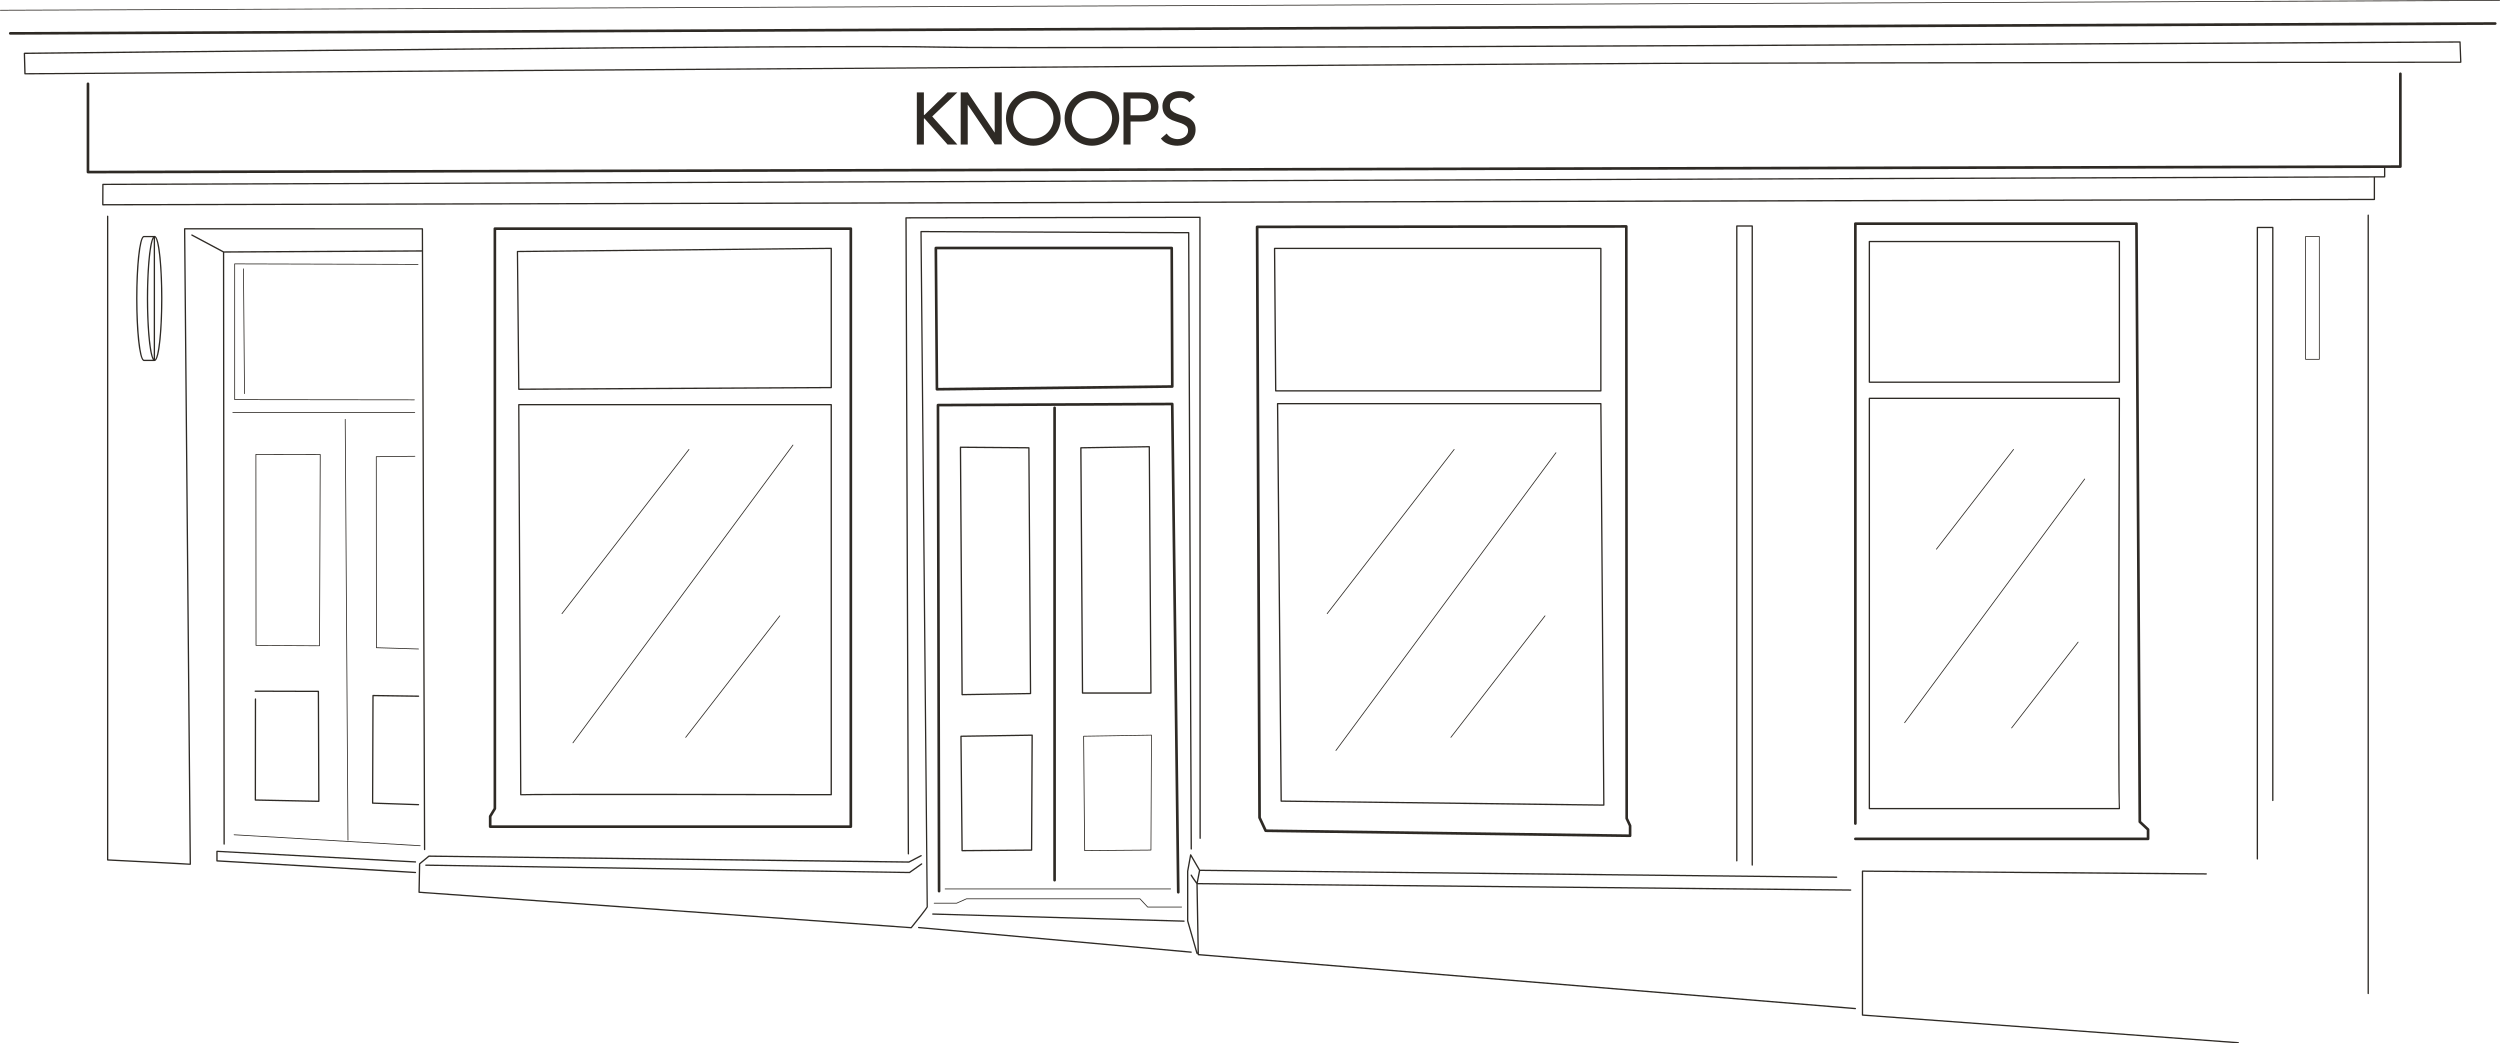
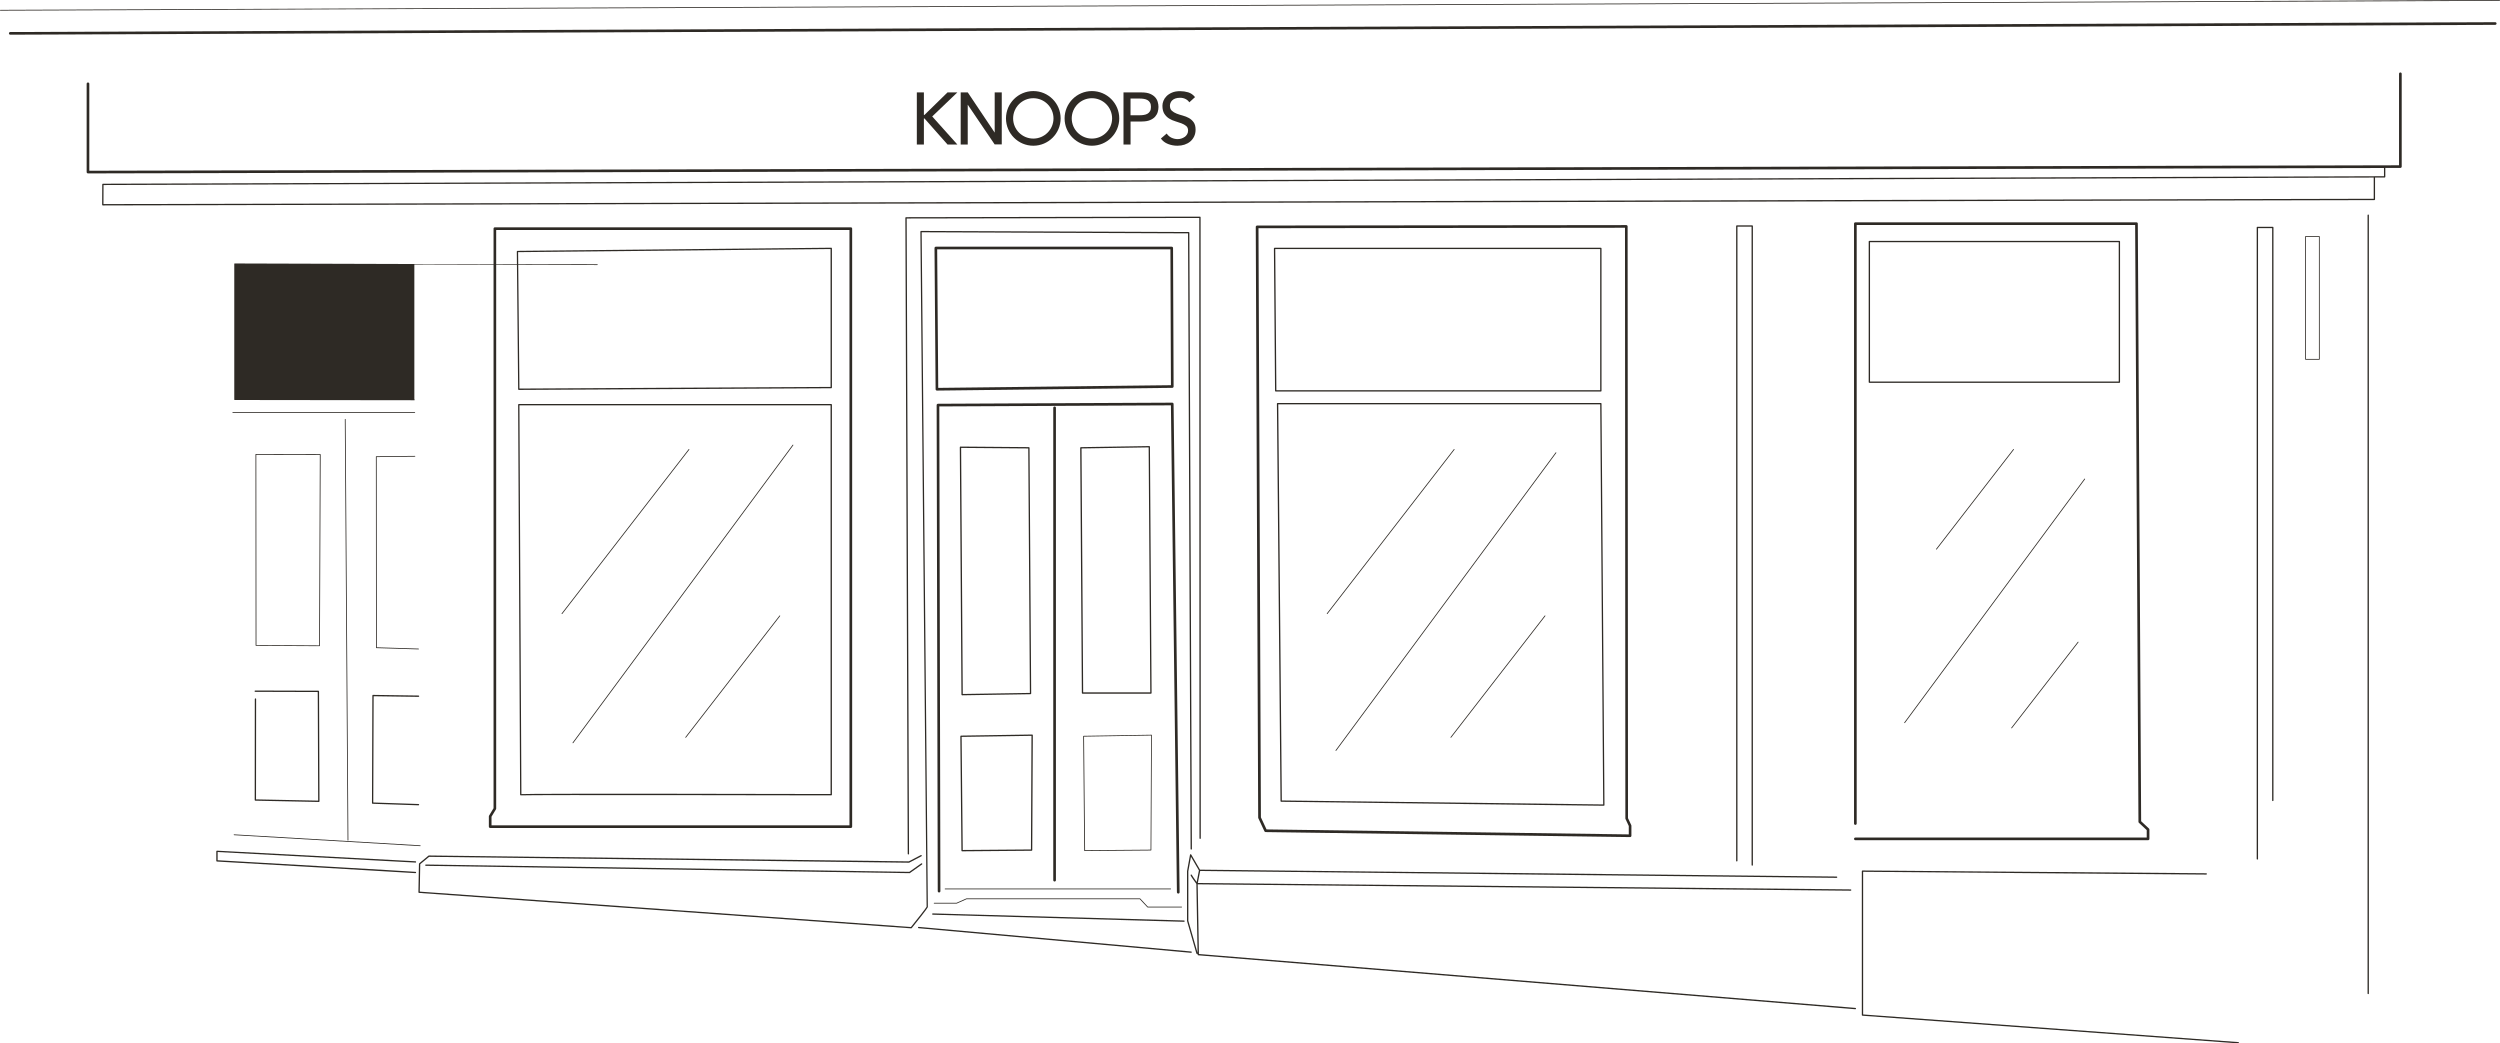
<svg xmlns="http://www.w3.org/2000/svg" id="Layer_2" viewBox="0 0 937.5 391.28">
  <defs>
    <style>.cls-1{fill:#2e2a25;}</style>
  </defs>
  <g id="Line_work">
    <g>
-       <path class="cls-1" d="M922.51,15.49h0c-5.39,.03-539.14,2.88-571.06,1.91-31.93-.97-339.2,2.31-342.3,2.34-.07,0-.13,.03-.18,.08-.05,.05-.07,.11-.07,.18l.21,7.67c0,.14,.12,.24,.25,.24h0c5.46-.04,547.04-3.66,615.23-3.91,69.26-.25,295.92-.43,298.2-.43,.07,0,.13-.03,.18-.08,.05-.05,.07-.11,.07-.18l-.29-7.59c0-.13-.12-.24-.25-.24Zm-297.92,8.02c-67.62,.25-600.87,3.82-614.98,3.91l-.2-7.17c10.42-.11,310.49-3.3,342.02-2.34,31.67,.96,556.86-1.83,570.84-1.91l.27,7.09c-8.9,0-229.74,.18-297.95,.43Z" />
-       <path class="cls-1" d="M83.8,316.52c0,.14,.11,.25,.25,.25s.25-.11,.25-.25l-.21-221.77,74.09-.39,.79,224.22c0,.14,.11,.25,.25,.25h0c.14,0,.25-.11,.25-.25l-.82-232.76c0-.14-.11-.25-.25-.25l-89.16-.02c-.07,0-.13,.03-.18,.07-.05,.05-.07,.11-.07,.18l2.12,238.04c-.58-.07-1.85-.14-4.58-.28-2.91-.15-6.78-.35-10.65-.55-6.95-.35-13.9-.7-15.26-.77V81.1c0-.14-.11-.25-.25-.25s-.25,.11-.25,.25v241.38c0,.13,.1,.24,.24,.25,10.43,.52,30.23,1.52,30.95,1.6,.02,0,.04,0,.05,0h0c.14,0,.25-.11,.25-.25h0v-.03l-2.12-238.01,88.66,.02,.03,7.79-74.27,.39-11.84-6.32c-.12-.06-.27-.02-.34,.1-.06,.12-.02,.27,.1,.34l11.76,6.28,.21,221.87Z" />
      <path class="cls-1" d="M449.8,314.35c0,.14,.11,.25,.25,.25s.25-.11,.25-.25l-.07-232.86c0-.07-.03-.13-.07-.18s-.11-.07-.18-.07l-110.22,.2c-.07,0-.13,.03-.18,.07-.05,.05-.07,.11-.07,.18l.88,238.5c0,.14,.11,.25,.25,.25h0c.14,0,.25-.11,.25-.25l-.88-238.25,109.72-.2,.07,232.61Z" />
      <path class="cls-1" d="M695.79,377.96l-246.19-20.21-.46-26.13,244.86,2.4h0c.14,0,.25-.11,.25-.25s-.11-.25-.25-.25l-244.81-2.4,.88-4.5,238.66,2.58h0c.14,0,.25-.11,.25-.25,0-.14-.11-.25-.25-.25l-238.73-2.58-3.29-5.67c-.05-.09-.16-.14-.26-.12-.1,.02-.18,.1-.2,.2l-1.12,6.15v18.62s0,.05,0,.07l3.51,12.2c.03,.11,.13,.18,.24,.18,.02,0,.05,0,.07,0,.06-.02,.11-.06,.14-.11v.35c0,.13,.11,.23,.24,.25l246.41,20.23s.01,0,.02,0c.13,0,.24-.1,.25-.23,.01-.14-.09-.26-.23-.27Zm-250.16-32.69v-18.54s.99-5.44,.99-5.44l2.97,5.12-.84,4.35c-.75-1.04-1.71-2.4-1.8-2.66-.04-.13-.18-.2-.32-.16-.13,.04-.2,.18-.16,.32,.15,.45,1.74,2.64,2.16,3.19l.45,25.86-3.46-12.04Z" />
      <path class="cls-1" d="M839.37,390.78l-140.69-10.36v-53.49l128.66,1.04c.15,.02,.25-.11,.25-.25,0-.14-.11-.25-.25-.25l-128.91-1.04c-.08,0-.13,.03-.18,.07-.05,.05-.07,.11-.07,.18v53.97c0,.13,.1,.24,.23,.25l140.92,10.37s.01,0,.02,0c.13,0,.24-.1,.25-.23,.01-.14-.09-.26-.23-.27Z" />
      <path class="cls-1" d="M695.27,314.58c0,.28,.22,.5,.5,.5h109.76c.28,0,.5-.22,.5-.5v-3.51c0-.14-.06-.27-.16-.37l-2.94-2.74-1.25-224.09c0-.27-.22-.5-.5-.5h-105.42c-.28,0-.5,.22-.5,.5v224.96c0,.28,.22,.5,.5,.5s.5-.22,.5-.5V84.37h104.42l1.24,223.81c0,.14,.06,.27,.16,.36l2.94,2.74v2.8h-109.26c-.28,0-.5,.22-.5,.5Z" />
-       <path class="cls-1" d="M700.76,303.22c0,.14,.11,.25,.25,.25h93.76c.14,0,.25-.11,.25-.25,0-.04,0-.07-.02-.1-.47-3.02,.02-152.23,.02-153.75,0-.07-.03-.13-.07-.18s-.11-.07-.18-.07h-93.76c-.14,0-.25,.11-.25,.25v153.85Zm.5-153.6h93.26c-.18,55.25-.41,146.35,.02,153.35h-93.28V149.62Z" />
      <path class="cls-1" d="M701.01,143.57h93.76c.14,0,.25-.11,.25-.25v-52.75c0-.14-.11-.25-.25-.25h-93.76c-.14,0-.25,.11-.25,.25v52.75c0,.14,.11,.25,.25,.25Zm.25-52.75h93.26v52.25h-93.26v-52.25Z" />
      <path class="cls-1" d="M319.06,310.49c.28,0,.5-.22,.5-.5V85.74c0-.28-.22-.5-.5-.5H185.58c-.28,0-.5,.22-.5,.5v217.34l-1.69,2.79c-.05,.08-.07,.17-.07,.26v3.86c0,.28,.22,.5,.5,.5h135.25Zm-134.75-4.22l1.69-2.79c.05-.08,.07-.17,.07-.26V86.24h132.48v223.25H184.32v-3.22Z" />
      <path class="cls-1" d="M311.72,151.51h-117.17c-.07,0-.13,.03-.18,.07s-.07,.11-.07,.18l.74,146.25c0,.1,.06,.19,.15,.23,.03,.01,.06,.02,.1,.02,.02,0,.04,0,.06,0,2.05-.23,115.23,0,116.37,0h0c.07,0,.13-.03,.18-.07s.07-.11,.07-.18V151.76c0-.14-.11-.25-.25-.25Zm-.25,146.25c-98.88-.21-113.67-.08-115.94,.03l-.74-145.78h116.67v145.75Z" />
      <path class="cls-1" d="M311.72,92.89l-117.67,1.18c-.14,0-.25,.11-.25,.25l.5,51.65c0,.14,.11,.25,.25,.25h0l117.17-.63c.14,0,.25-.11,.25-.25v-52.2c0-.07-.03-.13-.07-.18-.05-.05-.1-.08-.18-.07Zm-.25,52.2l-116.68,.62-.5-51.15,117.17-1.17v51.7Z" />
      <path class="cls-1" d="M474.17,311.74c.08,.17,.25,.29,.45,.29l136.66,1.88h0c.13,0,.26-.05,.35-.14,.09-.09,.15-.22,.15-.36v-3.77c0-.07-.02-.15-.05-.21l-1.23-2.63-.14-221.89c0-.13-.05-.26-.15-.35s-.22-.15-.35-.15h0l-138.45,.17c-.13,0-.26,.05-.35,.15-.09,.09-.15,.22-.15,.35l.91,221.54c0,.07,.02,.14,.05,.21l2.29,4.91Zm135.2-226.33l.14,221.5c0,.07,.02,.15,.05,.21l1.23,2.63v3.15l-135.84-1.87-2.11-4.52-.91-220.93,137.45-.17Z" />
      <path class="cls-1" d="M478.39,146.83h121.93c.14,0,.25-.11,.25-.25v-53.42c0-.14-.11-.25-.25-.25h-122.36c-.07,0-.13,.03-.18,.07-.05,.05-.07,.11-.07,.18l.43,53.42c0,.14,.11,.25,.25,.25Zm121.68-53.42v52.92h-121.43l-.42-52.92h121.86Z" />
      <path class="cls-1" d="M600.32,151.12h-121.23c-.07,0-.13,.03-.18,.07-.05,.05-.07,.11-.07,.18l1.35,149.05c0,.14,.11,.25,.25,.25l120.99,1.49h0c.07,0,.13-.03,.18-.07s.07-.11,.07-.18l-1.11-150.54c0-.14-.11-.25-.25-.25Zm-119.63,149.05l-1.34-148.55h120.73l1.11,150.04-120.49-1.49Z" />
      <path class="cls-1" d="M345.64,87.1l99.87,.41,.96,230.85c0,.14,.11,.25,.25,.25h0c.14,0,.25-.11,.25-.25l-.96-231.1c0-.14-.11-.25-.25-.25l-100.37-.41h0c-.07,0-.13,.03-.18,.07s-.07,.11-.07,.18c.02,2.53,2.32,252.82,2.33,253.2-.17,.43-3.65,4.83-5.87,7.58l-184.19-13.27,.19-10.3,3.32-2.75,179.93,2.21h0s.08,0,.12-.03l4.57-2.39c.12-.06,.17-.21,.11-.34-.06-.12-.22-.17-.34-.11l-4.52,2.36-179.96-2.21h0c-.06,0-.12,.02-.16,.06l-3.48,2.89c-.06,.05-.09,.12-.09,.19l-.2,10.65c0,.13,.1,.25,.23,.25l184.56,13.29s.01,0,.02,0c.08,0,.15-.03,.19-.09,6.05-7.51,6.05-7.83,6.05-7.94,0-.34-2.2-239.52-2.32-253.01Z" />
      <path class="cls-1" d="M340.98,326.94l-181.29-2.75h0c-.14,0-.25,.11-.25,.25,0,.14,.11,.25,.25,.25l181.38,2.75h0c.05,0,.1-.02,.14-.05l4.55-3.21c.11-.08,.14-.24,.06-.35-.08-.11-.24-.14-.35-.06l-4.49,3.17Z" />
      <path class="cls-1" d="M155.8,323.47c.17,.02,.26-.1,.26-.24,0-.14-.1-.26-.24-.26l-74.44-3.97c-.06,0-.13,.02-.19,.07-.05,.05-.08,.11-.08,.18v3.58c0,.13,.1,.24,.24,.25,.73,.04,73.36,4.22,74.41,4.35,.01,0,.03,0,.04,0,.12,0,.22-.08,.25-.2,.03-.14-.06-.27-.2-.29-.57-.11-65.63-3.86-74.23-4.35v-3.08l74.17,3.96Z" />
      <path class="cls-1" d="M900.14,27.17c-.28,0-.5,.22-.5,.5V61.98l-866.15,2.05V31.43c0-.28-.22-.5-.5-.5s-.5,.22-.5,.5v33.1c0,.13,.05,.26,.15,.35s.22,.15,.35,.15h0l861-2.04v3.09h-3.6s0,.01,0,.01l-851.8,2.81c-.14,0-.25,.11-.25,.25l-.04,7.64c0,.07,.03,.13,.07,.18s.11,.07,.18,.07l851.84-2c.14,0,.25-.11,.25-.25v-8.21h3.6c.14-.01,.25-.12,.25-.26v-3.34h5.65c.28-.01,.5-.24,.5-.51V27.67c0-.28-.22-.5-.5-.5Zm-10,47.37l-851.34,1.99,.03-7.14,851.31-2.81v7.95Z" />
      <path class="cls-1" d="M657.09,324.64c.14,0,.25-.11,.25-.25V84.76c0-.14-.11-.25-.25-.25h-5.79c-.14,0-.25,.11-.25,.25v238.05c0,.14,.11,.25,.25,.25s.25-.11,.25-.25V85.01h5.29v239.38c0,.14,.11,.25,.25,.25Z" />
      <path class="cls-1" d="M852.3,85.04h-5.79c-.14,0-.25,.11-.25,.25v236.81c0,.14,.11,.25,.25,.25s.25-.11,.25-.25V85.54h5.29v214.63c0,.14,.11,.25,.25,.25s.25-.11,.25-.25V85.29c0-.14-.11-.25-.25-.25Z" />
      <path class="cls-1" d="M446.7,356.81l-102.19-9.23c-.15-.03-.26,.09-.27,.23-.01,.14,.09,.26,.23,.27l102.19,9.23s.02,0,.02,0c.13,0,.24-.1,.25-.23,.01-.14-.09-.26-.23-.27Z" />
      <path class="cls-1" d="M349.79,342.52c-.13,0-.25,.11-.25,.24,0,.14,.1,.25,.24,.26l94.23,2.66h0c.13,0,.25-.11,.25-.24,0-.14-.1-.25-.24-.26l-94.23-2.66h0Z" />
      <path class="cls-1" d="M439.4,92.51h-88.46c-.13,0-.26,.05-.35,.15-.09,.09-.15,.22-.15,.36l.41,52.96c0,.13,.05,.26,.15,.35,.09,.09,.22,.14,.35,.14h0l88.26-1.03c.27,0,.5-.23,.49-.5l-.21-51.93c0-.28-.22-.5-.5-.5Zm-87.56,52.95l-.4-51.95h87.46l.2,50.94-87.26,1.01Z" />
      <path class="cls-1" d="M441.86,335.09h0c.28,0,.5-.23,.49-.51l-2.26-183.09c0-.27-.23-.49-.5-.49h0l-87.85,.41c-.28,0-.5,.23-.5,.5l.41,182.27c0,.28,.22,.5,.5,.5h0c.28,0,.5-.22,.5-.5l-.41-181.77,86.85-.41,2.25,182.59c0,.27,.23,.49,.5,.49Z" />
      <path class="cls-1" d="M385.83,167.67l-25.66-.21c-.08,0-.13,.03-.18,.07-.05,.05-.07,.11-.07,.18l.62,92.78c0,.07,.03,.13,.08,.18,.05,.05,.11,.07,.17,.07h0l25.66-.41c.14,0,.25-.11,.25-.25l-.62-92.16c0-.14-.11-.25-.25-.25Zm-24.79,92.57l-.61-92.27,25.16,.2,.61,91.67-25.16,.4Z" />
      <path class="cls-1" d="M431.16,167.34s-.1-.08-.18-.07l-25.66,.41c-.14,0-.25,.11-.25,.25l.62,91.96c0,.14,.11,.25,.25,.25h25.66c.07,0,.13-.03,.18-.07,.05-.05,.07-.11,.07-.18l-.62-92.37c0-.07-.03-.13-.08-.18Zm-24.97,92.29l-.61-91.46,25.16-.4,.61,91.86h-25.16Z" />
      <path class="cls-1" d="M360.12,276.1l.41,42.9c0,.14,.11,.25,.25,.25h0l26.07-.21c.14,0,.25-.11,.25-.25l.21-43.1c0-.07-.03-.13-.07-.18-.05-.05-.13-.08-.18-.07l-26.68,.41c-.14,0-.25,.12-.25,.25Zm26.68-.16l-.2,42.6-25.57,.2-.41-42.4,26.18-.4Z" />
      <path class="cls-1" d="M406.35,275.94c-.08,0-.15,.07-.15,.15l.39,42.9c0,.08,.07,.15,.15,.15h0l24.86-.21c.08,0,.15-.07,.15-.15l.2-43.1s-.02-.08-.04-.11c-.03-.03-.07-.04-.11-.04h0l-25.45,.41Zm25.11,42.69l-24.56,.2-.39-42.6,25.15-.41-.2,42.8Z" />
      <path class="cls-1" d="M395.97,330.08V152.94c0-.28-.22-.5-.5-.5s-.5,.22-.5,.5v177.13c0,.28,.22,.5,.5,.5s.5-.22,.5-.5Z" />
      <path class="cls-1" d="M354.27,333.36c0,.08,.07,.15,.15,.15h84.56c.08,0,.15-.07,.15-.15s-.07-.15-.15-.15h-84.56c-.08,0-.15,.07-.15,.15Z" />
      <path class="cls-1" d="M350.16,338.7c0,.08,.07,.15,.15,.15h8.42s.04,0,.06-.01l3.67-1.63h64.97l2.83,3.03s.07,.05,.11,.05h12.73c.08,0,.15-.07,.15-.15s-.07-.15-.15-.15h-12.66l-2.83-3.03s-.07-.05-.11-.05h-65.07s-.04,0-.06,.01l-3.67,1.63h-8.38c-.08,0-.15,.07-.15,.15Z" />
      <path class="cls-1" d="M87.15,154.66c0,.08,.07,.15,.15,.15h68.23c.08,0,.15-.07,.15-.15s-.07-.15-.15-.15H87.3c-.08,0-.15,.07-.15,.15Z" />
      <path class="cls-1" d="M129.46,157.1h0c-.08,0-.15,.07-.15,.15l1.03,157.84c0,.08,.07,.15,.15,.15h0c.08,0,.15-.07,.15-.15l-1.03-157.84c0-.08-.07-.15-.15-.15Z" />
      <path class="cls-1" d="M87.79,313.19l69.79,4.11h0c.08,0,.15-.06,.15-.14,0-.08-.06-.16-.14-.16l-69.79-4.11c-.07-.01-.16,.06-.16,.14s.06,.16,.14,.16Z" />
-       <path class="cls-1" d="M156.76,99.01l-68.76-.21s-.08,.02-.11,.04-.04,.07-.04,.11v50.9c0,.08,.07,.15,.15,.15l67.38,.09c.08,0,.15-.07,.15-.15s-.07-.15-.15-.15l-67.23-.09v-50.6l68.61,.2c.08,0,.15-.07,.15-.15,0-.08-.07-.15-.15-.15Z" />
+       <path class="cls-1" d="M156.76,99.01l-68.76-.21s-.08,.02-.11,.04-.04,.07-.04,.11v50.9c0,.08,.07,.15,.15,.15l67.38,.09c.08,0,.15-.07,.15-.15s-.07-.15-.15-.15v-50.6l68.61,.2c.08,0,.15-.07,.15-.15,0-.08-.07-.15-.15-.15Z" />
      <path class="cls-1" d="M91.29,100.66h0c-.08,0-.15,.07-.15,.15l.41,46.8c0,.08,.07,.15,.15,.15h0c.08,0,.15-.07,.15-.15l-.41-46.8c0-.08-.07-.15-.15-.15Z" />
      <path class="cls-1" d="M119.82,242.31s.08-.02,.11-.04c.03-.03,.04-.07,.04-.11l.28-71.72s-.02-.08-.04-.11c-.03-.03-.07-.04-.11-.04l-24.14-.05s-.08,.02-.11,.04-.04,.07-.04,.11l.05,71.64c0,.08,.07,.15,.15,.15l23.81,.13h0Zm-23.66-.43l-.05-71.33,23.83,.05-.27,71.42-23.51-.13Z" />
      <path class="cls-1" d="M156.93,243.22l-15.62-.48-.05-71.34,14.32-.14c.08,0,.15-.07,.15-.15,0-.08-.07-.15-.15-.15h0l-14.47,.14c-.08,0-.15,.07-.15,.15l.05,71.64c0,.08,.06,.15,.15,.15l15.77,.48h0c.08,0,.15-.06,.15-.15,0-.08-.06-.15-.15-.16Z" />
      <path class="cls-1" d="M95.8,261.89c-.14,0-.25,.11-.25,.25l-.04,37.87c0,.14,.11,.25,.25,.25l23.8,.48h0c.07,0,.13-.03,.18-.07,.05-.05,.07-.11,.07-.18l-.16-41.23c0-.14-.11-.25-.25-.25l-23.69-.07h0c-.14,0-.25,.11-.25,.25s.11,.25,.25,.25l23.44,.07,.16,40.72-23.3-.47,.04-37.63c0-.14-.11-.25-.25-.25Z" />
      <path class="cls-1" d="M156.96,261.32h0c.14,0,.25-.11,.25-.25,0-.14-.11-.25-.25-.25l-17.07-.24c-.1-.02-.13,.03-.18,.07-.05,.05-.08,.11-.08,.18l-.14,40.34c0,.13,.11,.25,.24,.25l17.21,.58h0c.13,0,.25-.11,.25-.24,0-.14-.1-.25-.24-.26l-16.97-.57,.14-39.84,16.82,.24Z" />
      <path class="cls-1" d="M935.7,8.32h0c-9.3,.04-930.23,3.69-931.85,3.69-.28,0-.5,.22-.5,.5s.22,.5,.5,.5c1.62,0,922.56-3.66,931.86-3.69,.28,0,.5-.23,.5-.5,0-.28-.22-.5-.5-.5Z" />
      <path class="cls-1" d="M937.35,0h0C927.99,.04,1.77,3.7,.15,3.7c-.08,0-.15,.07-.15,.15s.07,.15,.15,.15C1.78,4,927.99,.34,937.35,.3c.08,0,.15-.07,.15-.15,0-.08-.07-.15-.15-.15Z" />
      <path class="cls-1" d="M214.76,278.68s.06,.03,.09,.03c.05,0,.09-.02,.12-.06l82.51-111.66c.05-.07,.04-.16-.03-.21-.07-.05-.16-.04-.21,.03l-82.51,111.66c-.05,.07-.04,.16,.03,.21Z" />
      <path class="cls-1" d="M210.74,230.27s.09-.02,.12-.06l47.62-61.58c.05-.07,.04-.16-.03-.21-.07-.05-.16-.04-.21,.03l-47.62,61.58c-.05,.07-.04,.16,.03,.21,.03,.02,.06,.03,.09,.03Z" />
      <path class="cls-1" d="M292.31,230.85l-35.3,45.57c-.05,.07-.04,.16,.03,.21,.03,.02,.06,.03,.09,.03,.04,0,.09-.02,.12-.06l35.3-45.57c.05-.07,.04-.16-.03-.21-.07-.05-.16-.04-.21,.03Z" />
      <path class="cls-1" d="M583.36,169.68l-82.51,111.66c-.05,.07-.04,.16,.03,.21,.03,.02,.06,.03,.09,.03,.05,0,.09-.02,.12-.06l82.51-111.66c.05-.07,.04-.16-.03-.21-.07-.05-.16-.04-.21,.03Z" />
      <path class="cls-1" d="M545.4,168.42c-.07-.05-.16-.04-.21,.03l-47.62,61.58c-.05,.07-.04,.16,.03,.21,.03,.02,.06,.03,.09,.03,.04,0,.09-.02,.12-.06l47.62-61.58c.05-.07,.04-.16-.03-.21Z" />
      <path class="cls-1" d="M579.26,230.85l-35.3,45.57c-.05,.07-.04,.16,.03,.21,.03,.02,.06,.03,.09,.03,.04,0,.09-.02,.12-.06l35.3-45.57c.05-.07,.04-.16-.03-.21-.07-.05-.16-.04-.21,.03Z" />
      <path class="cls-1" d="M781.64,179.54l-67.53,91.39c-.05,.07-.04,.16,.03,.21,.03,.02,.06,.03,.09,.03,.05,0,.09-.02,.12-.06l67.53-91.39c.05-.07,.04-.16-.03-.21-.06-.05-.16-.04-.21,.03Z" />
      <path class="cls-1" d="M726.16,206.09s.09-.02,.12-.06l28.92-37.4c.05-.07,.04-.16-.03-.21-.07-.05-.16-.04-.21,.03l-28.92,37.4c-.05,.07-.04,.16,.03,.21,.03,.02,.06,.03,.09,.03Z" />
      <path class="cls-1" d="M779.18,240.7l-24.94,32.19c-.05,.07-.04,.16,.03,.21,.03,.02,.06,.03,.09,.03,.04,0,.09-.02,.12-.06l24.94-32.19c.05-.07,.04-.16-.03-.21-.06-.05-.16-.04-.21,.03Z" />
      <path class="cls-1" d="M888.08,80.44c-.14,0-.25,.11-.25,.25V372.56c0,.14,.11,.25,.25,.25s.25-.11,.25-.25V80.69c0-.14-.11-.25-.25-.25Z" />
      <path class="cls-1" d="M428.17,45.56c1.25,0,2.28-.17,3.09-.51,.81-.34,1.45-.77,1.91-1.29s.79-1.11,.98-1.76c.18-.65,.28-1.28,.28-1.89s-.09-1.24-.28-1.89c-.18-.65-.51-1.24-.98-1.76-.47-.52-1.11-.95-1.91-1.29-.81-.34-1.84-.51-3.09-.51h-6.86v19.54h2.65v-8.63h4.22Zm-4.22-8.6h3.47c.51,0,1.02,.04,1.53,.12,.51,.08,.95,.23,1.35,.45,.39,.22,.71,.54,.95,.95,.24,.41,.36,.95,.36,1.61s-.12,1.2-.36,1.61c-.24,.41-.56,.73-.95,.95-.4,.22-.84,.37-1.35,.45-.51,.08-1.01,.12-1.53,.12h-3.47v-6.28Z" />
      <path class="cls-1" d="M444.24,51.34c-.38,.28-.79,.48-1.25,.62-.46,.14-.91,.21-1.35,.21-.79,0-1.56-.17-2.3-.51-.74-.34-1.35-.87-1.83-1.58l-2.18,1.87c.66,.92,1.55,1.6,2.67,2.04,1.12,.44,2.3,.66,3.55,.66,.94,0,1.82-.14,2.65-.41,.83-.28,1.54-.67,2.15-1.18,.61-.51,1.09-1.15,1.45-1.9,.36-.75,.54-1.6,.54-2.53,0-1.18-.24-2.1-.72-2.77-.48-.67-1.07-1.2-1.78-1.6-.71-.39-1.48-.7-2.31-.92-.84-.22-1.61-.47-2.31-.74-.71-.28-1.3-.63-1.78-1.07-.48-.44-.72-1.07-.72-1.9,0-.29,.06-.62,.18-.96,.12-.35,.33-.67,.62-.98,.29-.3,.68-.55,1.17-.74,.49-.19,1.1-.29,1.83-.29,.77,0,1.46,.16,2.07,.47,.61,.31,1.07,.73,1.4,1.24l2.15-1.96c-.73-.9-1.59-1.5-2.56-1.79-.97-.29-1.99-.44-3.06-.44-1.18,0-2.18,.18-3.02,.54-.84,.36-1.52,.8-2.05,1.34-.53,.53-.92,1.12-1.17,1.76-.25,.64-.37,1.25-.37,1.82,0,1.27,.24,2.27,.72,3.02,.48,.74,1.07,1.34,1.78,1.78,.71,.44,1.48,.79,2.31,1.03,.84,.25,1.61,.51,2.31,.77,.71,.27,1.3,.6,1.78,.99,.48,.4,.72,.97,.72,1.72,0,.53-.12,1-.36,1.4-.24,.4-.55,.74-.92,1.02Z" />
      <path class="cls-1" d="M419.72,44.4c0-5.65-4.6-10.25-10.25-10.25s-10.25,4.6-10.25,10.25,4.6,10.25,10.25,10.25,10.25-4.6,10.25-10.25Zm-17.82,0c0-4.18,3.4-7.57,7.57-7.57s7.57,3.4,7.57,7.57-3.4,7.57-7.57,7.57-7.57-3.4-7.57-7.57Z" />
      <path class="cls-1" d="M397.74,44.4c0-5.65-4.6-10.25-10.25-10.25s-10.25,4.6-10.25,10.25,4.6,10.25,10.25,10.25,10.25-4.6,10.25-10.25Zm-17.82,0c0-4.18,3.4-7.57,7.57-7.57s7.57,3.4,7.57,7.57-3.4,7.57-7.57,7.57-7.57-3.4-7.57-7.57Z" />
      <polygon class="cls-1" points="372.99 54.15 372.99 54.15 373.69 54.15 375.66 54.15 375.66 34.65 373.01 34.65 373.01 49.73 362.91 34.65 362.9 34.65 362.08 34.65 360.26 34.65 360.26 54.19 362.9 54.19 362.9 39.25 372.99 54.15" />
      <polygon class="cls-1" points="343.81 34.65 343.81 54.19 346.46 54.19 346.46 44.42 346.68 44.42 355.32 54.19 359.01 54.19 349.58 43.67 359.01 34.65 355.32 34.65 346.68 43.09 346.46 43.09 346.46 34.65 343.81 34.65" />
-       <path class="cls-1" d="M53.88,135.39h4.01s.02-.01,.03-.01c.02,0,.04,.01,.06,.01,2.15,0,2.93-14.04,2.93-23.47s-.78-23.47-2.93-23.47c-.03,0-.05,.01-.08,.02,0,0,0,0-.01,0h-3.83s-.12-.02-.18,0c-.05,0-.1,.02-.14,.04-1.77,.81-2.69,12.32-2.69,23.41s.91,22.41,2.65,23.39c.05,.05,.11,.08,.18,.08Zm3.76-.83c-.96-1.67-2.08-9.97-2.08-22.64s1.12-20.98,2.08-22.64v45.29Zm2.77-22.64c0,13.52-1.28,22.07-2.27,22.89v-45.78c1,.82,2.27,9.37,2.27,22.89Zm-8.87,0c0-13.1,1.27-22.62,2.41-22.96,0,0,.01,0,.02,0,0,0,.02,0,.02,0,.01,0,.03,0,.04,0h3.29c-1.64,2.59-2.26,14.58-2.26,22.96s.62,20.41,2.26,22.97h-3.34s-.02,0-.03-.01c-1.14-.34-2.41-9.86-2.41-22.96Z" />
      <path class="cls-1" d="M869.75,88.55h-5.17c-.08,0-.15,.07-.15,.15v46.04c0,.08,.07,.15,.15,.15h5.17c.08,0,.15-.07,.15-.15v-46.04c0-.08-.07-.15-.15-.15Zm-.15,46.04h-4.87v-45.75h4.87v45.75Z" />
    </g>
  </g>
</svg>